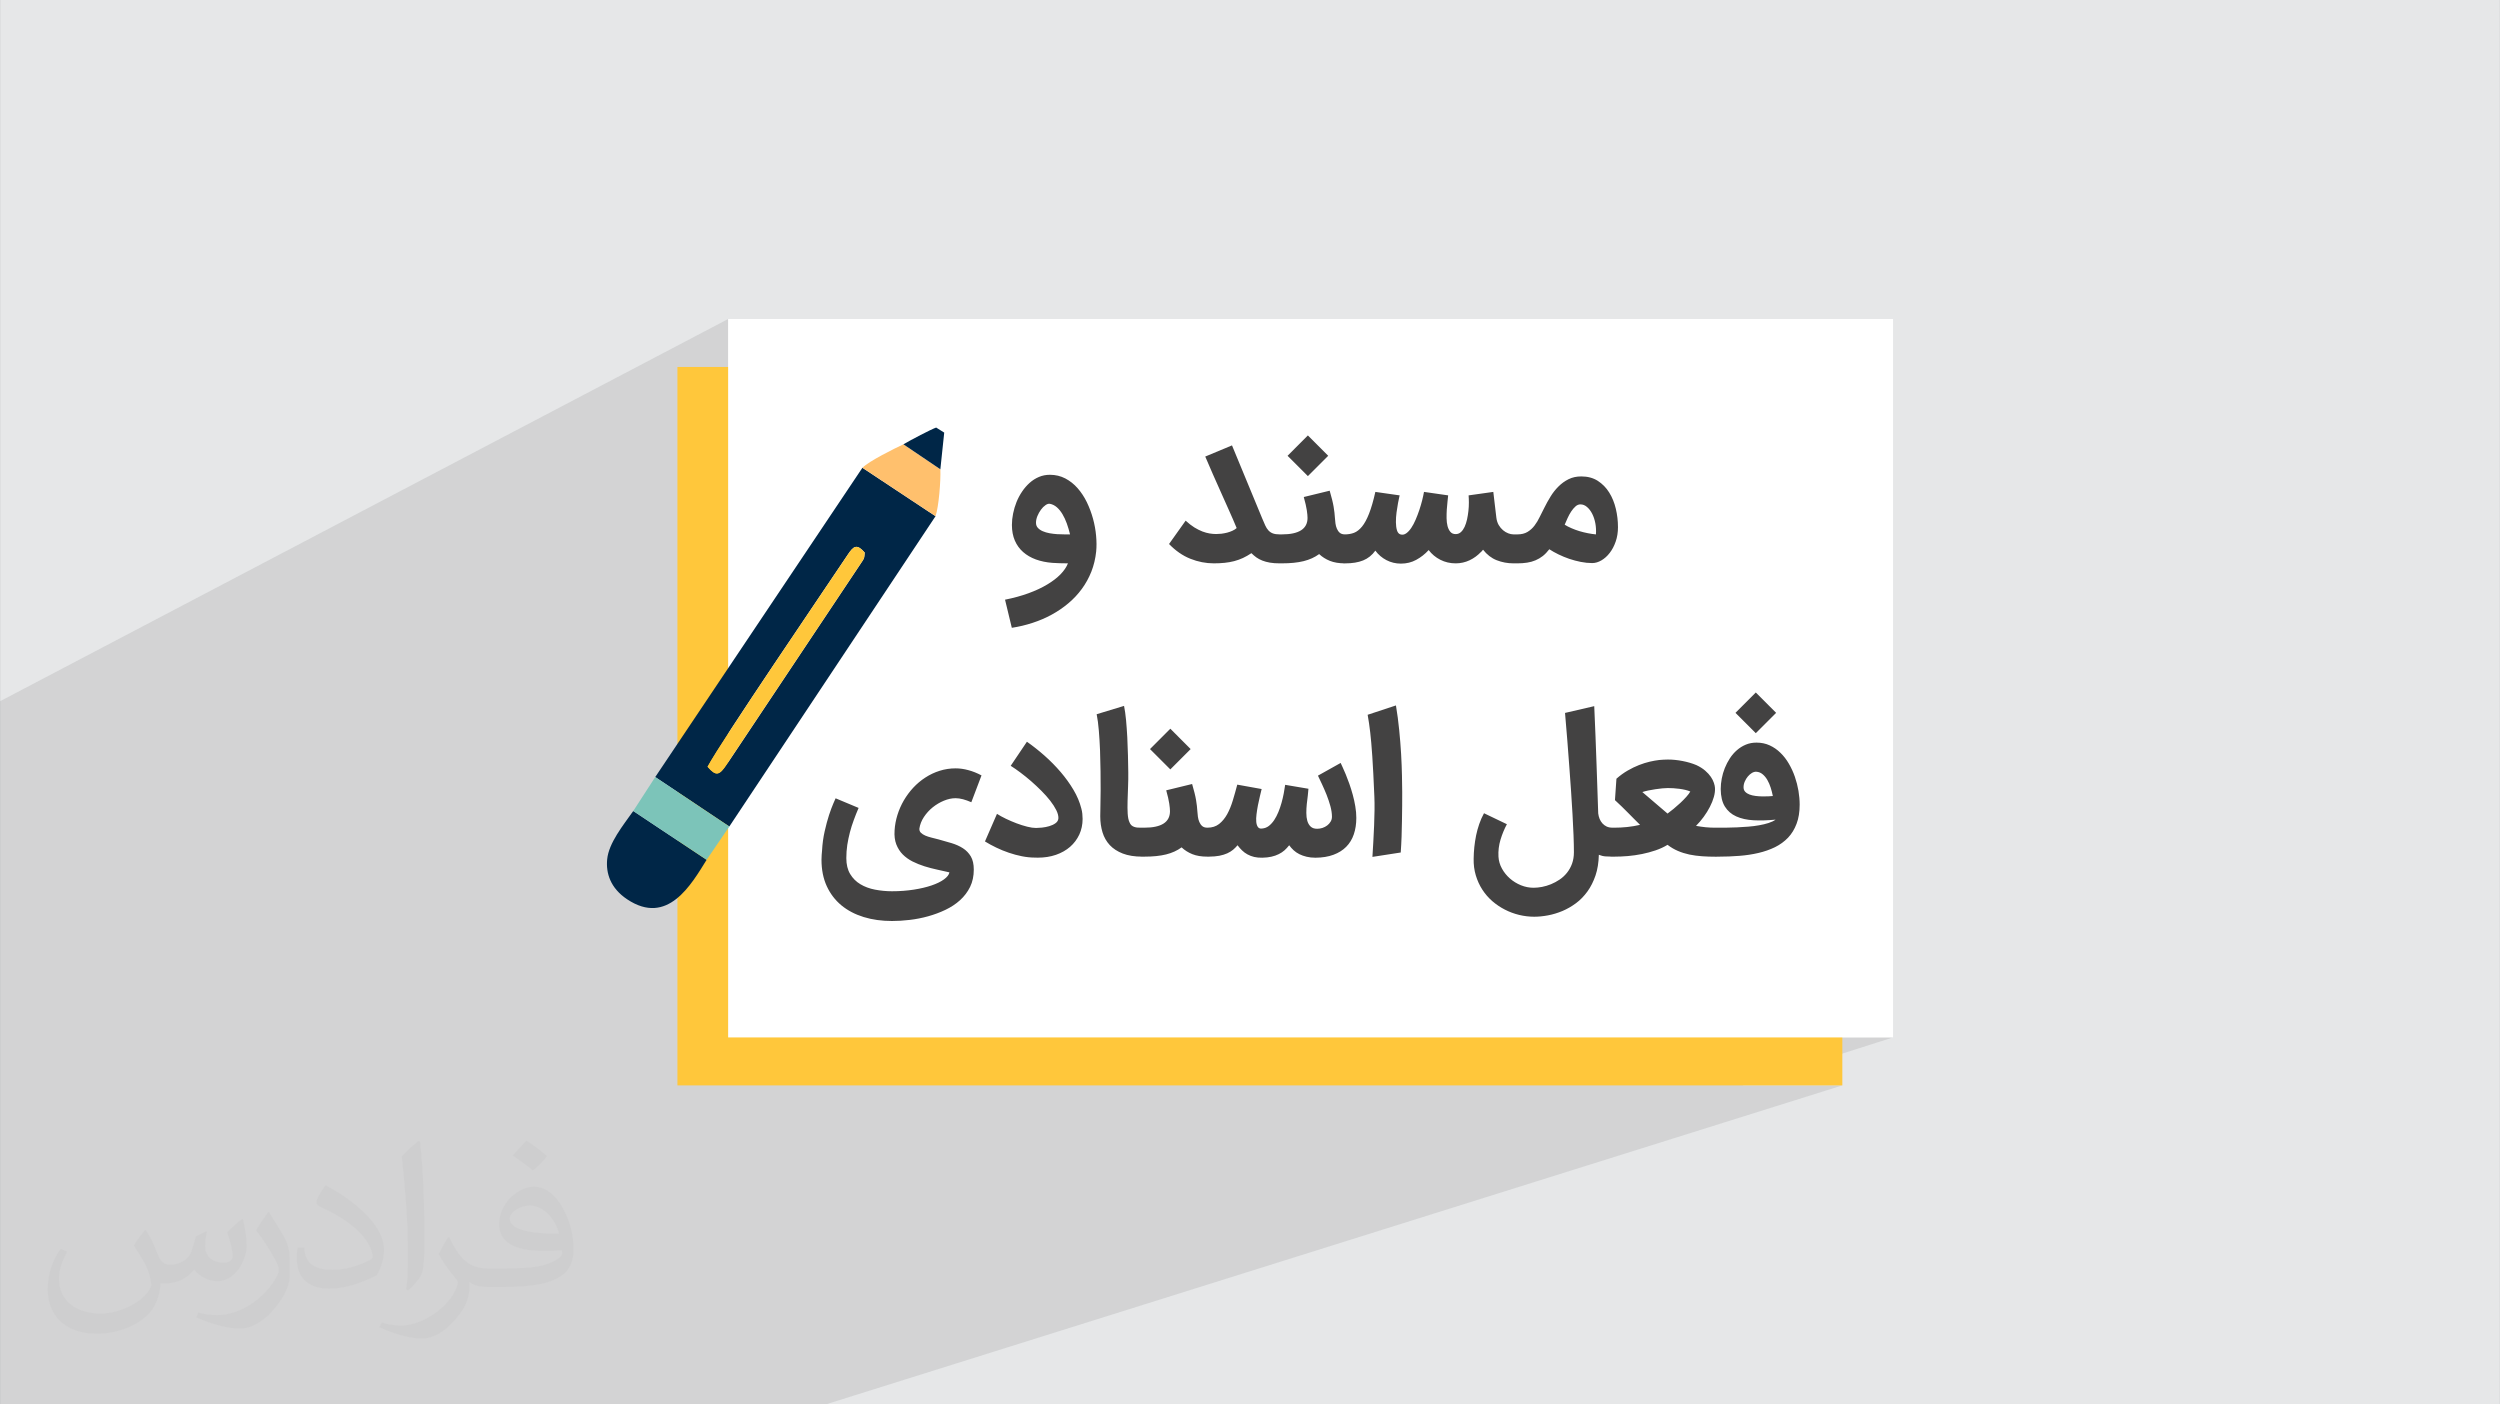
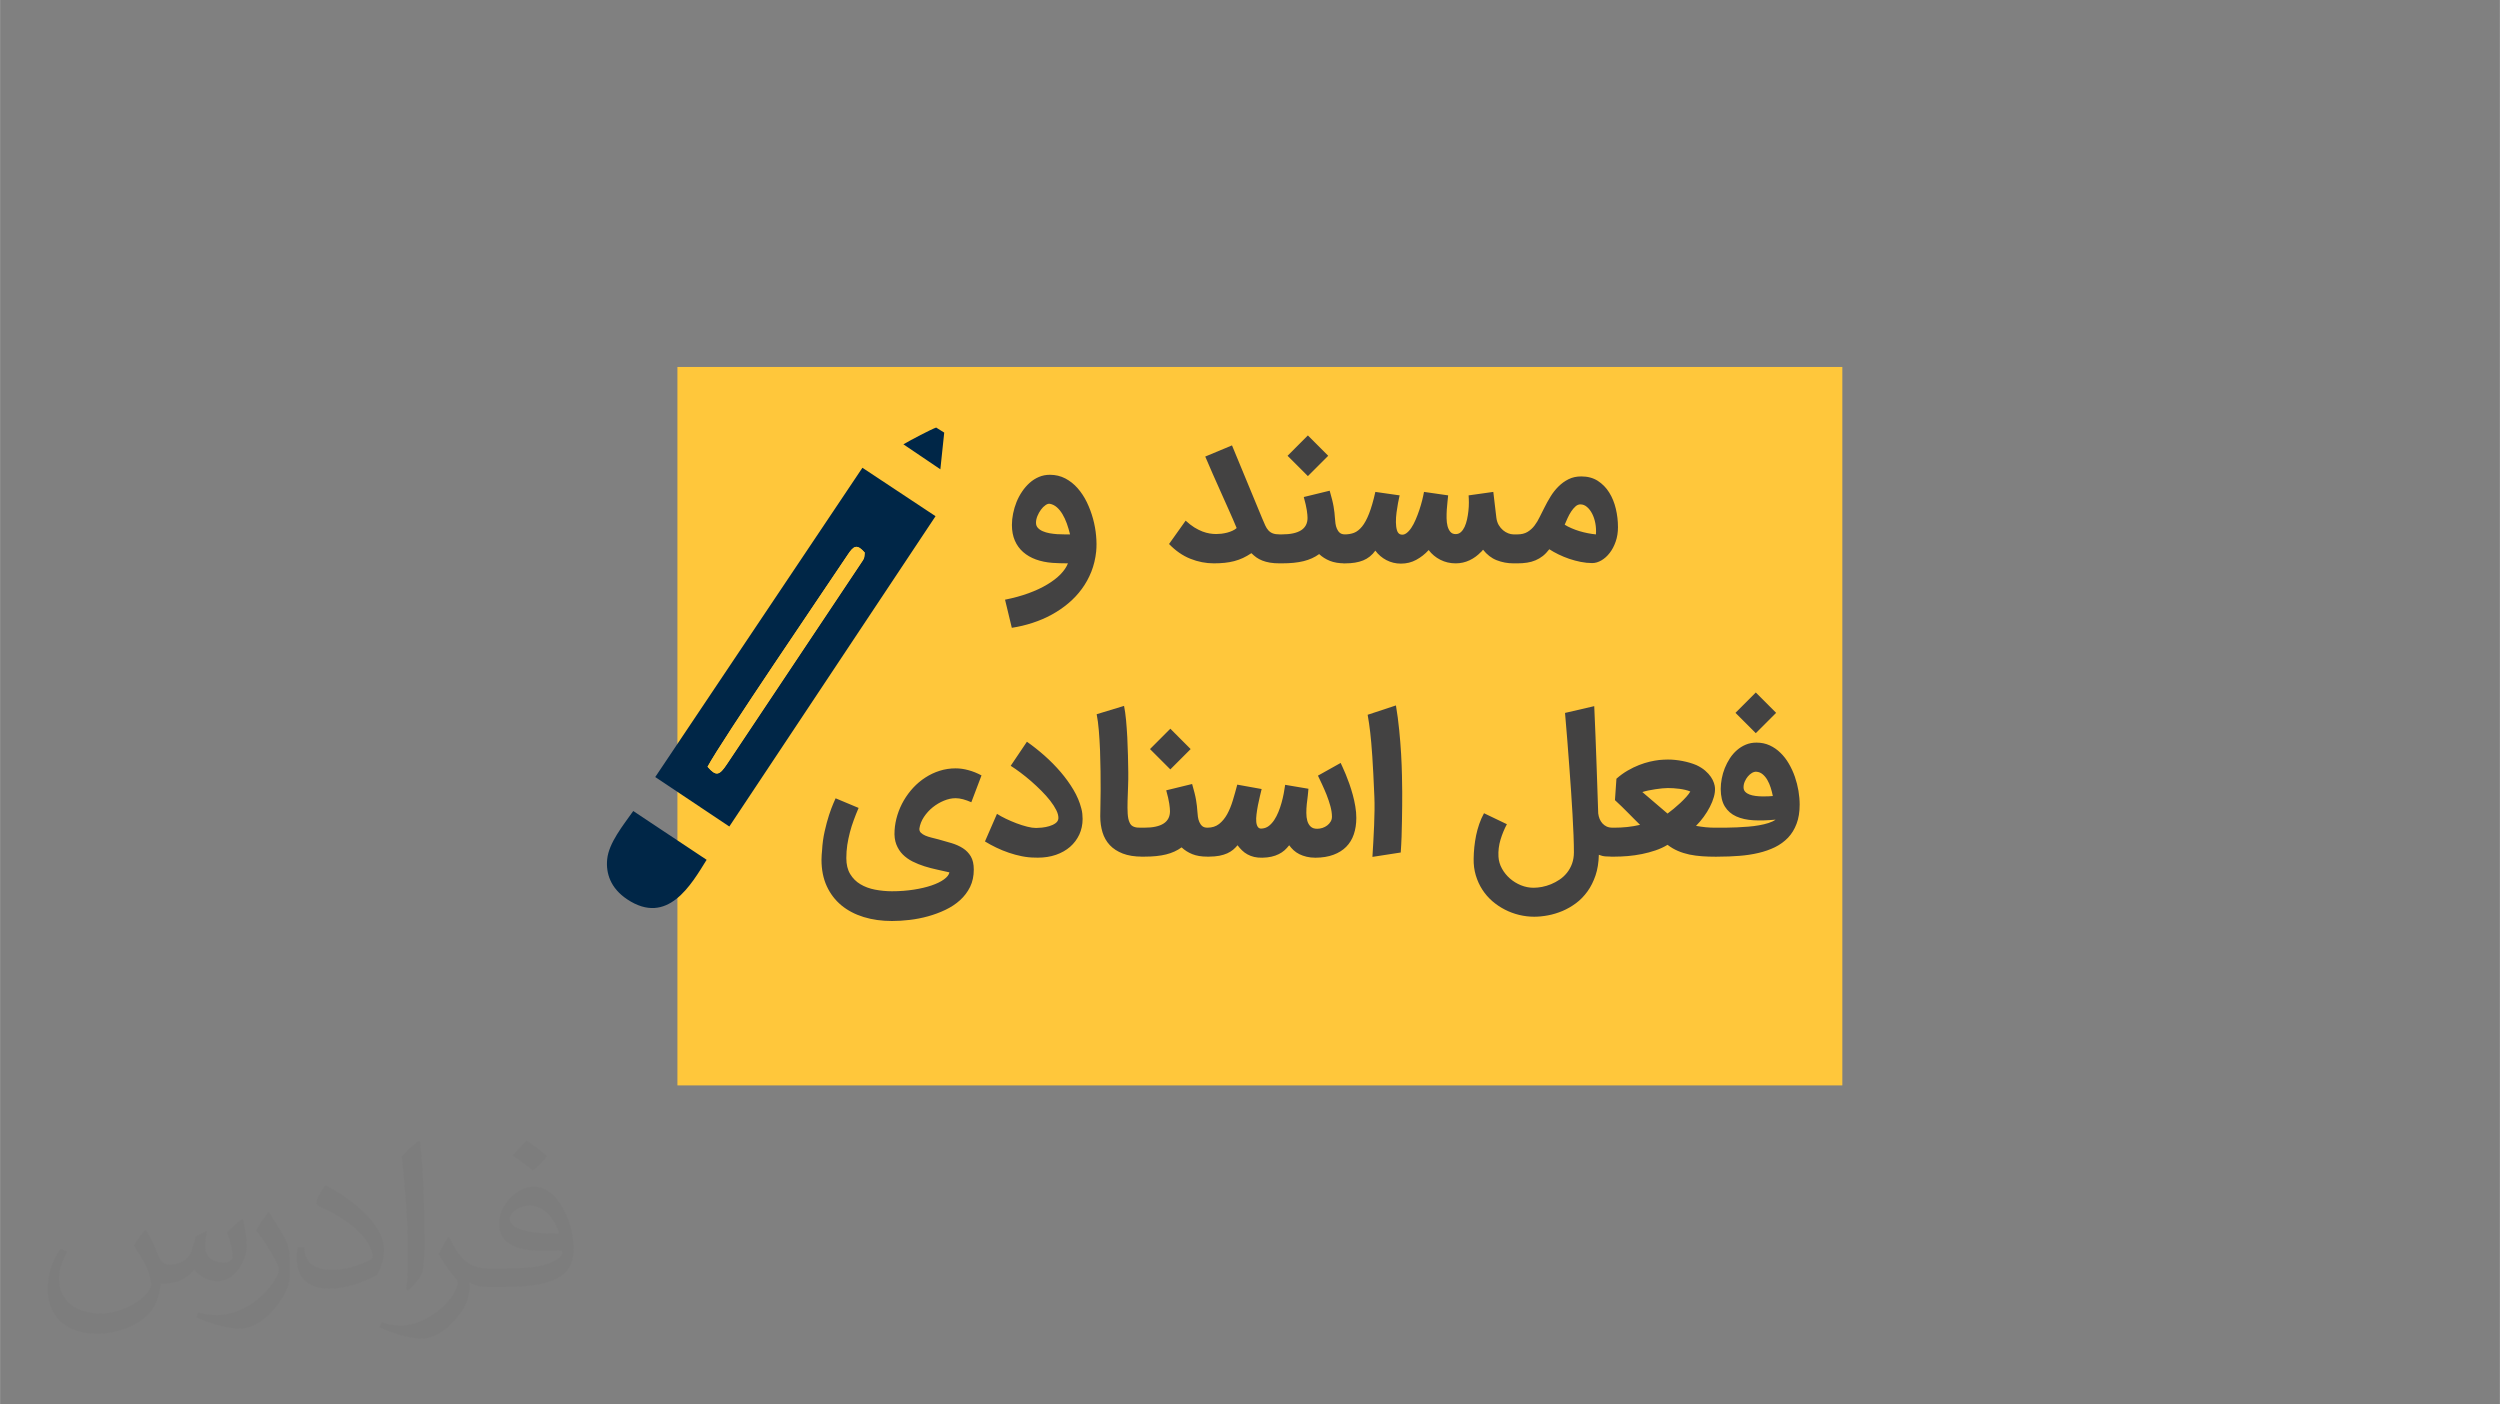
<svg xmlns="http://www.w3.org/2000/svg" xml:space="preserve" width="3.708in" height="2.083in" version="1.0" style="shape-rendering:geometricPrecision; text-rendering:geometricPrecision; image-rendering:optimizeQuality; fill-rule:evenodd; clip-rule:evenodd" viewBox="0 0 3702.73 2080.18">
  <rect x="0" y="0" width="3702.73" height="2080.18" fill="#808080" stroke="none" />
  <defs>
    <style type="text/css">
   
    .fil6 {fill:#002647}
    .fil7 {fill:#7CC4B9}
    .fil0 {fill:#E6E7E8}
    .fil8 {fill:#FFC06D}
    .fil3 {fill:#FFC73B}
    .fil4 {fill:white}
    .fil5 {fill:#434242;fill-rule:nonzero}
    .fil2 {fill:#373435;fill-opacity:0.031}
    .fil1 {fill:#2B2A29;fill-opacity:0.102}
   
  </style>
  </defs>
  <g id="Layer_x0020_1">
-     <path class="fil0" d="M-0 0l3702.73 0 0 2080.18 -3702.73 0 0 -2080.18z" />
-     <path class="fil1" d="M1327.64 726.2l65.1 -31.08 -54.74 -37.01 -0.01 0 0.01 -0.01 2.28 -1.32 2.65 -1.5 2.98 -1.65 3.23 -1.77 3.43 -1.85 3.57 -1.9 3.65 -1.92 3.67 -1.91 3.64 -1.86 3.54 -1.79 3.38 -1.68 3.16 -1.54 -298.79 145.03 0 -309.96 -1078.39 566.14 0 27.54 0 239.72 0 1.36 0 0.04 0 0 0 0 0 4.43 0 0 0 48.26 0 0 0 46.25 0 0 0 5.2 0 0.01 0 3.32 0 0 0 0 0 11.13 0 37.5 0 48.89 0 33.6 0 9.76 0 5.37 0 21.19 0 0.02 0 11.18 0 5.44 0 0 0 0.47 0 7.24 0 0 0 0 0 6.61 0 0.01 0 0.5 0 0.02 0 48.15 0 25.56 0 0.02 0 21.73 0 8.46 0 0.01 0 0.01 0 7.57 0 4.2 0 9.78 0 2.26 0 12.55 0 6.11 0 8.55 0 15.84 0 27.05 0 27.56 0 13.26 0 6.98 0 7.35 0 23.26 0 13.69 0 27.73 0 24.79 0 36.43 0 87.58 606.67 0 48.8 0 113.52 0 90.91 0 94.14 0 144.64 0 124.35 0 1505.69 -472.48 -147.84 0 222.95 -71.07 -967.38 0 780.81 -276.94 -3.1 1.04 -3.16 0.96 -3.23 0.89 -3.3 0.82 -3.38 0.75 -3.42 0.69 -3.46 0.63 -3.51 0.57 -3.56 0.5 -3.6 0.44 -3.65 0.38 -3.7 0.31 -3.75 0.28 -3.77 0.24 -3.78 0.21 -3.81 0.17 -3.82 0.13 -3.84 0.09 -3.86 0.06 -3.89 0.02 -4.89 0 0 -21.53 80.24 -28.8 1.49 -0.55 1.42 -0.58 1.34 -0.61 1.27 -0.64 1.2 -0.67 1.12 -0.7 1.05 -0.73 -4.4 0.39 -4.31 0.31 -4.22 0.23 -4.12 0.16 -4.04 0.07 -3.94 0 -3.86 -0.07 -3.77 -0.16 -3.64 -0.28 -3.51 -0.4 -3.39 -0.52 -3.26 -0.65 -3.14 -0.77 -3.02 -0.9 -2.89 -1.03 -2.77 -1.16 -2.62 -1.29 -2.47 -1.44 -2.32 -1.6 -2.17 -1.75 -0.77 -0.72 64.54 -23.43 -0.31 -1.54 -0.33 -1.54 -0.37 -1.54 -0.39 -1.54 -0.41 -1.55 -0.43 -1.55 -0.46 -1.56 -0.48 -1.56 -0.5 -1.54 -0.54 -1.51 -0.57 -1.47 -0.6 -1.44 -0.63 -1.41 -0.67 -1.37 -0.69 -1.34 -0.73 -1.31 -0.76 -1.26 -0.79 -1.21 -0.83 -1.15 -0.86 -1.09 -0.9 -1.04 -0.94 -0.98 -0.97 -0.92 -1.01 -0.87 -1.03 -0.81 -1.07 -0.7 -1.11 -0.61 -1.15 -0.51 -1.19 -0.41 -1.23 -0.31 -1.27 -0.22 -1.31 -0.13 -0.78 0.01 -0.79 0.07 -0.79 0.13 -0.8 0.2 -0.81 0.26 -48.3 17.77 0.03 -0.35 0.22 -1.93 0.26 -1.95 0.3 -1.97 0.35 -1.98 0.4 -1.99 0.44 -1.97 0.49 -1.97 0.54 -1.95 0.59 -1.95 0.64 -1.93 0.69 -1.93 0.74 -1.91 0.78 -1.9 0.83 -1.88 0.88 -1.85 0.92 -1.82 0.97 -1.8 1.01 -1.78 1.05 -1.75 1.09 -1.73 1.14 -1.69 1.18 -1.64 1.23 -1.58 1.28 -1.53 1.32 -1.47 1.37 -1.42 1.42 -1.37 1.46 -1.32 1.49 -1.25 1.53 -1.19 1.58 -1.13 1.63 -1.06 1.67 -0.99 1.71 -0.93 1.75 -0.86 1.79 -0.79 1.84 -0.71 -194.93 72.65 0.79 -11.5 207.12 -77.44 -30.1 -30.11 30.1 -30.16 -276.56 105.19 -0.24 -3.22 -0.37 -4.99 -0.37 -4.99 -0.38 -4.99 -0.38 -4.99 -0.38 -4.99 -0.39 -4.99 -0.4 -5.04 -0.4 -5.09 -0.42 -5.14 -0.42 -5.19 -0.44 -5.24 -0.45 -5.3 -0.47 -5.35 -0.48 -5.41 -283.02 110.06 -0 -0.09 -0.2 -4.3 -0.2 -4.16 -0.18 -4.01 -0.18 -3.86 -0.18 -3.72 -0.19 -3.6 -0.19 -3.49 -0.18 -3.39 -0.18 -3.29 -0.19 -3.18 -0.18 -3.07 -0.19 -2.97 -0.19 -2.86 -0.18 -2.78 -0.18 -2.69 -0.19 -2.6 -0.19 -2.51 -0.19 -2.42 -0.2 -2.34 -0.19 -2.25 -0.2 -2.17 -0.18 -2.09 -0.18 -2.04 -0.18 -2 -0.19 -1.97 -0.2 -1.92 -0.2 -1.87 -0.21 -1.83 -0.21 -1.78 -0.2 -1.76 -0.2 -1.73 -0.2 -1.7 -0.21 -1.67 -0.22 -1.64 -0.22 -1.62 -0.22 -1.58 -0.23 -1.55 -0.26 -1.55 -0.25 -1.56 -0.26 -1.58 -0.26 -1.59 -0.26 -1.61 -0.26 -1.62 -0.27 -1.64 -0.27 -1.65 -296.48 119.04 -0.35 -1.39 -0.74 -2.8 -0.8 -2.95 -97.69 39.31 -0.01 -0.78 0 -1.69 0.02 -1.78 0.02 -1.88 0.03 -1.98 0.04 -2.08 0.04 -2.17 0.05 -2.27 0.06 -2.37 0.07 -2.46 0.06 -2.57 0.05 -2.66 0.04 -2.76 0.01 -0.93 103.29 -41.91 -30.11 -30.11 7.05 -7.06 658.2 -270.72 -1.71 0.69 -1.72 0.57 -1.73 0.44 -1.72 0.31 -1.72 0.19 -1.72 0.06 -2.06 -0.03 -2.07 -0.08 -2.08 -0.14 -2.1 -0.18 -2.11 -0.24 -2.13 -0.29 -2.14 -0.35 -2.16 -0.4 -2.16 -0.44 -2.15 -0.48 -2.14 -0.51 -2.13 -0.55 -2.12 -0.58 -2.11 -0.62 -2.1 -0.65 -2.09 -0.68 -2.08 -0.74 -2.06 -0.76 -2.04 -0.78 -2.01 -0.81 -1.99 -0.84 -1.97 -0.86 -1.95 -0.9 -1.92 -0.92 -1.89 -0.94 -1.84 -0.94 -1.78 -0.95 -1.51 -0.83 62.45 -25.98 0.12 -2.06 0.06 -2.05 -0 -2.05 -0.07 -2.04 -0.13 -2.03 -0.2 -2.02 -0.27 -2.02 -0.33 -2.01 -0.4 -1.97 -0.45 -1.91 -0.51 -1.86 -0.56 -1.81 -0.61 -1.76 -0.67 -1.71 -0.72 -1.65 -0.77 -1.59 -0.82 -1.52 -0.86 -1.45 -0.9 -1.37 -0.94 -1.3 -0.98 -1.23 -1.02 -1.15 -1.07 -1.07 -1.11 -0.99 -1.12 -0.91 -1.16 -0.79 -1.18 -0.66 -1.21 -0.54 -1.23 -0.42 -1.25 -0.29 -1.27 -0.18 -1.3 -0.06 -0.99 0.05 -0.96 0.14 -0.95 0.24 -0.92 0.33 -60.72 25.62 0.66 -1.05 0.94 -1.62 0.91 -1.65 0.88 -1.7 0.84 -1.73 0.84 -1.73 0.85 -1.73 0.85 -1.72 0.85 -1.71 0.86 -1.7 0.86 -1.69 0.87 -1.68 0.88 -1.67 1.03 -2.06 1.07 -2.07 1.1 -2.07 1.13 -2.06 1.16 -2.07 1.19 -2.07 1.22 -2.07 1.25 -2.07 1.29 -2.04 1.34 -1.99 1.39 -1.95 1.44 -1.89 1.49 -1.84 1.54 -1.79 1.6 -1.74 1.65 -1.69 1.68 -1.62 1.74 -1.54 1.79 -1.47 1.85 -1.39 1.9 -1.32 1.95 -1.24 2.01 -1.16 2.06 -1.08 2.12 -0.97 -153.88 65.68 0.22 -0.69 0.41 -1.43 0.39 -1.48 0.36 -1.52 0.32 -1.54 0.3 -1.55 0.28 -1.56 0.26 -1.57 0.24 -1.58 0.23 -1.58 0.2 -1.59 0.18 -1.6 0.17 -1.58 0.14 -1.57 0.11 -1.56 0.09 -1.56 0.07 -1.54 0.05 -1.53 0.03 -1.52 0.01 -1.51 -0.01 -1.5 -0.02 -1.45 -0.04 -1.4 -0.05 -1.35 -0.06 -1.31 -0.07 -1.26 -0.08 -1.22 -0.09 -1.17 -77.28 33.32 0.35 -0.84 0.7 -1.77 0.69 -1.78 0.67 -1.79 0.65 -1.81 0.64 -1.82 0.63 -1.83 0.6 -1.83 0.57 -1.82 0.56 -1.81 0.53 -1.8 0.51 -1.79 0.5 -1.78 0.48 -1.77 0.46 -1.76 0.42 -1.75 0.4 -1.69 0.38 -1.64 0.35 -1.59 0.33 -1.53 0.3 -1.48 0.28 -1.43 0.25 -1.37 -83.01 36.11 0.36 -0.83 1.22 -3 1.22 -3.22 1.2 -3.45 0.65 -1.99 42.37 -18.48 -0.1 0 0.09 -0.24 0.07 -0.17 0.05 -0.1 0.02 -0.04 -42.31 18.46 0.37 -1.12 1.18 -3.92 1.16 -4.16 1.15 -4.39 1.13 -4.62 1.12 -4.85 -101.08 44.33 0.02 -0.08 0.44 -2.76 0.15 -2.95 -0.02 -1.08 -0.05 -1.18 -0.09 -1.28 -0.12 -1.38 -0.15 -1.48 -0.19 -1.59 -0.22 -1.69 -0.26 -1.8 -0.31 -1.92 -0.38 -2.07 -0.45 -2.21 -0.53 -2.35 -0.59 -2.5 -0.67 -2.65 -0.74 -2.79 -0.8 -2.95 -100.1 44.35 -0.63 -1.51 -1.33 -3.16 -1.36 -3.2 -1.39 -3.22 -1.42 -3.26 -1.45 -3.29 -1.48 -3.32 -1.1 -2.45 116.34 -51.92 -30.11 -30.1 30.11 -30.16 -138.41 62.73 -1.03 -2.32 -1.49 -3.37 -1.49 -3.34 -1.46 -3.3 -1.43 -3.27 -1.4 -3.24 -1.38 -3.2 -1.35 -3.17 -1.32 -3.13 -1.3 -3.1 -206.81 94.64 -0.44 -1.05 -0.79 -1.76 -0.82 -1.7 -0.85 -1.65 -0.87 -1.6 -0.9 -1.54 -0.93 -1.51 -0.96 -1.44 -0.99 -1.37 -1.02 -1.31 -1.05 -1.24 -1.08 -1.18 -1.11 -1.11 -1.14 -1.05 -1.18 -0.97 -1.21 -0.88 -1.25 -0.78 -1.28 -0.69 -1.31 -0.6 -1.34 -0.5 -1.37 -0.41 -1.41 -0.32 -0.72 -0.09 -0.75 0 -0.77 0.1 -0.8 0.2 -0.83 0.29 -0.86 0.39 -51.26 23.68 0.15 -1.63 0.25 -2.12 0.3 -2.14 0.36 -2.15 0.42 -2.17 0.46 -2.16 0.51 -2.15 0.56 -2.14 0.61 -2.13 0.66 -2.11 0.7 -2.1 0.75 -2.09 0.8 -2.08 0.86 -2.05 0.91 -2.02 0.96 -1.99 1.01 -1.97 1.07 -1.94 1.12 -1.91 1.17 -1.88 1.22 -1.85 1.25 -1.8 1.29 -1.75 1.34 -1.69 1.38 -1.64 1.42 -1.58 1.46 -1.53 1.5 -1.48 1.54 -1.43 1.58 -1.35 1.62 -1.27 1.66 -1.2 1.7 -1.13 1.74 -1.05 1.78 -0.98 1.83 -0.91 -156.57 73.21 5.2 -15.85 -30.56 14.34 0 0 -103.32 48.48 -0.69 1.02 -3.57 5.31 -0.01 0.02 -4.93 7.33 -0.01 0.02 -3.74 5.56 108.64 -50.8 7.63 -16.93 -7.63 16.93 32.99 -15.43 5.2 -15.85 0 -0 0.02 -0.01 0.01 0 -18.58 -12.31 25.74 -57.15 -25.74 57.15 -39.36 -26.07 65.1 -31.08 -65.1 31.08 -0 -0zm997.67 422.41l245.15 -92.75 -245.15 92.75zm304.58 65.43l-89.13 32 89.13 -32z" />
    <path class="fil2" d="M215.96 1821.93c7.07,10.71 11.65,21.01 16.13,32.45 3.33,6.66 5.09,18.93 20.7,18.93 4.57,0 11.13,-1.35 16.95,-4.57 6.55,-3.44 11.54,-8.64 14.15,-16.53l6.24 -21.01 15.19 -7.49 1.04 1.04c-2.08,7.91 -2.59,15.5 -2.59,21.43 0,17.57 15.19,24.23 27.25,24.23 7.07,0 13.42,-3.44 13.42,-9.89 0,-8.32 -3.53,-22.47 -8.12,-35.16 7.07,-7.07 14.15,-14.15 22.26,-19.87l1.25 0.63c3.53,14.98 5.51,29.75 5.51,39.63 0,9.67 -4.27,20.39 -7.8,27.36 -7.28,13.73 -20.18,24.65 -35.78,24.65 -11.85,0 -25.06,-5.93 -34.12,-16.95l-0.52 0c-8.53,10.61 -21.74,20.18 -42.86,20.18l-6.55 0c-1.04,13.94 -4.05,23.81 -8.64,32.66 -12.58,24.54 -49.92,41.92 -85.08,41.92 -48.89,0 -73.43,-28.19 -73.43,-65.73 0,-23.19 7.59,-44.72 19.24,-60.01l9.56 3.95c-7.28,13.94 -12.17,27.04 -12.17,39.94 0,35.16 28.61,51.9 61.58,51.9 30.58,0 68.44,-19.45 75.31,-42.02 -2.59,-24.65 -11.85,-36.19 -26,-58.66 4.27,-7.49 9.78,-14.98 16.64,-22.98l1.25 0 0 0 0 0 -0.01 -0.04zm563.83 -132.3c10.3,6.45 20.39,14.04 30.27,22.78 -5.51,7.8 -12.38,14.88 -20.91,21.12 -9.89,-8.01 -19.76,-14.88 -29.86,-22.16 6.86,-7.7 13.63,-15.08 20.49,-21.74l0 0 0 0 0 0 0 0 0 0 0.01 0zm5.3 96.11c-16.64,0 -30.27,10.92 -30.27,19.03 0,17.38 33.28,22.78 73.12,22.56 -4.99,-20.39 -22.47,-41.61 -42.86,-41.61l0 0.01zm-37.35 92.99c21.64,0 40.57,-0.63 55.02,-4.27 16.13,-4.05 29.75,-12.17 29.75,-17.78 0,-1.46 0,-3.22 -0.52,-4.68 -9.05,0.83 -19.45,0.83 -28.5,0.83 -29.33,0 -51.79,-6.66 -60.64,-23.09 -2.19,-4.57 -3.74,-9.67 -3.74,-15.5 0,-15.92 6.86,-31.41 18.93,-42.13 10.08,-8.84 21.22,-14.35 32.55,-14.35 20.49,0 36.81,16.44 48.26,42.34 6.24,14.15 10.5,30.47 10.5,51.07 0,13.73 -3.74,25.27 -12.27,33.8 -15.92,15.4 -45.24,21.22 -90.17,21.22l-20.39 0 0 0 -5.3 0c-11.13,0 -19.14,-1.98 -25.48,-6.86l-1.04 0c0.31,2.59 0.52,5.09 0.52,7.49 0,10.08 -3.33,22.98 -10.08,33.28 -19.97,29.64 -41.61,42.53 -60.33,42.53 -18.93,0 -42.13,-7.28 -63.03,-16.75l3.74 -7.28c6.76,2.81 16.13,4.68 29.02,4.68 33.8,0 78.21,-32.45 83.72,-64.17 -1.25,-2.59 -3.53,-6.03 -6.76,-9.67 -9.89,-11.75 -16.13,-21.53 -21.95,-31.82 4.99,-9.89 9.56,-17.78 13.83,-24.96l1.77 -0.21c14.46,29.44 27.56,46.28 56.78,46.28l4.57 0 0 0 21.22 0 0 0 0 0 0 0 0 0 0 0 0.04 0zm-146.45 31.1c2.5,-13.52 2.7,-28.7 2.7,-42.86l0 -21.01c0,-39.21 -4.99,-96.2 -9.05,-133.34 7.07,-7.59 16.95,-16.53 24.75,-22.56l2.29 0.63c5.3,46.7 6.55,100.79 6.55,150.81 0,13.11 -0.52,25.9 -1.77,35.26 -0.73,11.85 -7.59,20.8 -22.26,34.53l-3.22 -1.46zm-150.71 -61.89c0.73,18.41 9.78,32.87 41.4,32.87 19.66,0 36.3,-5.09 54.71,-13.83 3.33,-1.46 5.09,-3.44 5.09,-5.09 0,-11.54 -8.84,-26.83 -23.71,-40.77 -14.46,-13.11 -33.6,-24.65 -51.48,-32.35 -6.14,-2.59 -8.12,-5.3 -8.12,-7.91 0,-5.3 7.07,-16.44 12.9,-24.44l1.98 -0.21c20.49,10.71 43.38,26.63 60.33,44.3 15.4,16.33 24.96,32.87 24.96,50.86 0,13.31 -4.05,25.79 -10.61,37.44 -22.47,11.33 -46.39,19.97 -70.1,19.97 -28.81,0 -48.47,-13.52 -48.47,-45.24 0,-3.44 0,-8.73 1.25,-15.61l9.89 0 0 0 0 0 0 0 0 0 0 0 -0.01 0zm-52.11 -52.32l17.89 28.92c6.55,10.71 12.69,22.37 12.69,40.77l0 23.5c0,19.03 -12.17,39.42 -31.82,59.6 -15.4,13.63 -29.02,19.45 -41.61,19.45 -18.72,0 -40.15,-5.82 -64.9,-16.44l2.81 -7.28c7.8,2.08 16.84,3.84 27.98,3.84 35.58,-0.21 71.97,-26.21 88.61,-57.93 1.98,-3.64 2.7,-7.07 2.7,-9.47 0,-3.64 -1.98,-7.7 -3.53,-11.33 -9.05,-17.05 -19.14,-32.66 -30.27,-47.12 5.82,-9.16 11.65,-17.99 17.99,-26.73l1.46 0.21 0 0 0 0 0 0 0 0 0 0 -0.01 0z" />
    <g id="_1302098745488">
      <rect class="fil3" x="1003.28" y="543.55" width="1725.45" height="1064.15" />
-       <rect class="fil4" x="1078.39" y="472.48" width="1725.45" height="1064.15" />
      <path class="fil5" d="M1488.51 888.25c12.74,-2.55 24.39,-5.72 34.84,-9.57 10.5,-3.84 19.71,-8.11 27.61,-12.9 7.96,-4.73 14.51,-9.77 19.71,-15.08 5.2,-5.35 8.89,-10.76 11.02,-16.27 -3.9,0 -8.01,-0.1 -12.32,-0.2 -4.37,-0.16 -7.91,-0.31 -10.71,-0.52 -8.94,-0.68 -17.1,-2.39 -24.44,-5.04 -7.33,-2.7 -13.62,-6.34 -18.93,-11.02 -5.25,-4.63 -9.36,-10.3 -12.27,-17.01 -2.86,-6.71 -4.31,-14.4 -4.31,-23.09 0,-5.51 0.57,-11.13 1.77,-16.95 1.14,-5.77 2.86,-11.44 5.04,-16.95 2.24,-5.51 4.99,-10.71 8.32,-15.6 3.27,-4.89 7.02,-9.15 11.18,-12.89 4.16,-3.69 8.73,-6.6 13.78,-8.73 4.99,-2.13 10.4,-3.17 16.17,-3.17 8.32,0 15.91,1.82 22.83,5.41 6.86,3.64 12.95,8.42 18.2,14.45 5.3,6.03 9.88,12.95 13.68,20.75 3.79,7.85 6.81,15.96 9.15,24.44 2.29,8.42 3.85,16.9 4.57,25.27 0.78,8.42 0.83,16.23 0.11,23.35 -1.1,10.55 -3.49,20.49 -7.13,29.79 -3.69,9.25 -8.37,17.78 -14.14,25.63 -5.72,7.8 -12.37,14.92 -19.97,21.27 -7.59,6.4 -15.86,12.01 -24.7,16.84 -8.89,4.84 -18.3,8.89 -28.29,12.12 -9.98,3.27 -20.23,5.72 -30.73,7.33l-10.04 -41.65zm66.45 -142.01c-1.87,-0.37 -4.05,0.26 -6.5,1.98 -2.44,1.66 -4.68,3.9 -6.76,6.76 -2.08,2.86 -3.84,5.98 -5.25,9.41 -1.4,3.48 -2.08,6.76 -2.08,9.93 0,3.07 0.94,5.62 2.86,7.64 1.87,2.03 4.32,3.7 7.28,4.94 3.02,1.3 6.4,2.29 10.14,2.96 3.75,0.68 7.49,1.09 11.18,1.35 3.7,0.21 7.23,0.31 10.56,0.31l8.42 0c-1.35,-5.62 -2.96,-10.98 -4.78,-16.12 -1.87,-5.15 -4.01,-9.78 -6.45,-13.83 -2.45,-4.11 -5.2,-7.49 -8.27,-10.19 -3.12,-2.7 -6.55,-4.42 -10.35,-5.15zm242.84 88.19c-11.85,0 -23.45,-2.28 -34.79,-6.81 -11.33,-4.52 -21.84,-11.8 -31.56,-21.84l24.6 -34.58c4.42,4.06 8.68,7.39 12.84,9.99 4.16,2.54 8.16,4.57 11.96,6.03 3.8,1.4 7.38,2.45 10.76,2.96 3.43,0.52 6.6,0.83 9.57,0.83 2.44,0 5.09,-0.16 7.91,-0.47 2.76,-0.37 5.56,-0.88 8.32,-1.56 2.76,-0.73 5.35,-1.66 7.8,-2.76 2.45,-1.04 4.58,-2.45 6.4,-4.05 -3.43,-8.32 -7.17,-16.95 -11.23,-25.95 -4,-9 -8.06,-18.04 -12.12,-27.14 -4.05,-9.1 -8.11,-18.09 -12.06,-27.09 -4,-8.94 -7.7,-17.52 -11.12,-25.74l39.62 -16.53 44.72 108.11c1.66,3.95 3.12,7.43 4.52,10.45 1.35,2.97 2.91,5.46 4.78,7.44 1.87,1.98 4.06,3.49 6.66,4.42 2.6,0.94 5.88,1.4 9.98,1.4l3.9 0 0 42.9 -3.9 0c-5.51,0 -10.4,-0.36 -14.61,-1.09 -4.21,-0.73 -7.95,-1.77 -11.23,-3.07 -3.33,-1.3 -6.24,-2.92 -8.84,-4.74 -2.54,-1.87 -4.99,-3.95 -7.23,-6.19 -4.16,2.81 -8.32,5.15 -12.48,7.12 -4.16,1.93 -8.53,3.49 -13.05,4.68 -4.52,1.14 -9.26,2.03 -14.14,2.5 -4.94,0.52 -10.24,0.78 -15.96,0.78zm197.08 -42.9l0 42.9 -2.96 0c-8.79,0 -16.18,-1.25 -22.26,-3.69 -6.03,-2.45 -11.34,-5.77 -15.86,-10.04 -6.5,4.78 -14.2,8.27 -22.98,10.45 -8.84,2.19 -19.5,3.27 -31.98,3.27l-4.99 0 0 -42.9 4.99 0c12.48,0 21.89,-2.03 28.23,-6.09 6.34,-4.06 9.52,-10.19 9.52,-18.3 0,-2.76 -0.37,-6.55 -1.1,-11.49 -0.73,-4.94 -2.24,-11.38 -4.47,-19.45l38.37 -9.36c1.45,4.94 2.65,9.36 3.59,13.21 0.94,3.85 1.72,7.33 2.24,10.5 0.52,3.17 0.94,6.09 1.25,8.79 0.26,2.65 0.47,5.25 0.68,7.8 0.16,2.5 0.41,5.2 0.78,8.06 0.37,2.86 1.09,5.46 2.13,7.91 1.04,2.44 2.45,4.47 4.32,6.09 1.87,1.56 4.37,2.34 7.54,2.34l2.96 0zm-57.77 -86.32l-30.11 -30.1 30.11 -30.16 30.1 30.16 -30.1 30.1zm54.91 86.32c4.84,0 9.31,-0.78 13.46,-2.34 4.16,-1.62 8.06,-4.68 11.81,-9.21 3.69,-4.52 7.17,-10.87 10.4,-19.09 3.27,-8.26 6.4,-19.03 9.36,-32.29l35.98 5.15c-0.11,0.47 -0.26,1.04 -0.42,1.77 -0.52,2.24 -1.2,5.46 -1.98,9.57 -0.78,4.11 -1.51,8.73 -2.19,13.83 -0.67,5.09 -0.99,9.98 -0.94,14.66 0.05,4.63 0.57,8.68 1.62,12.06 1.04,3.38 2.91,5.41 5.51,6.03 2.81,0.73 5.52,0.16 8.16,-1.72 2.6,-1.82 5.1,-4.52 7.44,-8.01 2.34,-3.48 4.52,-7.54 6.5,-12.22 2.02,-4.63 3.79,-9.41 5.46,-14.3 1.62,-4.89 3.02,-9.67 4.21,-14.35 1.15,-4.73 2.08,-8.89 2.7,-12.48l35.78 5.15c-0.16,2.24 -0.47,5.25 -0.94,8.99 -0.47,3.8 -0.83,7.75 -1.09,12.01 -0.26,4.27 -0.37,8.53 -0.31,12.85 0.06,4.27 0.53,8.16 1.41,11.65 0.94,3.48 2.34,6.34 4.21,8.53 1.92,2.24 4.52,3.33 7.85,3.33 3.02,0 5.56,-0.99 7.75,-2.96 2.19,-1.98 4,-4.58 5.51,-7.8 1.46,-3.23 2.65,-6.87 3.59,-10.98 0.88,-4.1 1.56,-8.32 2.03,-12.58 0.47,-4.21 0.67,-8.37 0.67,-12.37 0,-4.06 -0.15,-7.59 -0.41,-10.66l36.61 -5.15 4.52 38.22c0.52,4.16 1.72,7.8 3.49,10.87 1.82,3.07 3.95,5.61 6.39,7.65 2.44,2.08 5.04,3.59 7.75,4.62 2.7,1.05 5.25,1.56 7.7,1.56l4.37 0 0 42.9 -4.37 0c-8.73,0 -17.01,-1.56 -24.8,-4.62 -7.8,-3.07 -14.51,-8.27 -20.23,-15.6 -0.52,0.73 -1.09,1.35 -1.61,1.87 -0.52,0.57 -1.04,1.09 -1.51,1.67l0 -0.16c-4.89,5.15 -10.5,9.26 -16.85,12.28 -6.4,3.01 -13.26,4.57 -20.59,4.57 -8.22,0 -15.81,-1.77 -22.72,-5.3 -6.92,-3.53 -12.69,-8.32 -17.27,-14.4 -5.46,5.98 -11.6,10.81 -18.46,14.51 -6.86,3.75 -14.4,5.57 -22.67,5.57 -7.64,0 -14.82,-1.71 -21.42,-5.15 -6.6,-3.43 -12.06,-8.11 -16.43,-14.09 -4.84,6.76 -10.92,11.6 -18.1,14.51 -7.17,2.91 -16.07,4.37 -26.62,4.37l-2.86 0 0 -42.9 2.55 0zm81.12 -57.77l-0.1 0c0.26,-0.72 0.31,-0.72 0.1,0zm285.06 100.26c-5.46,0 -11.08,-0.57 -16.85,-1.72 -5.77,-1.14 -11.44,-2.65 -17.01,-4.52 -5.56,-1.92 -10.92,-4.11 -16.02,-6.6 -5.09,-2.49 -9.67,-5.04 -13.62,-7.64 -3.02,3.95 -6.19,7.28 -9.57,9.98 -3.38,2.65 -7.02,4.78 -10.87,6.4 -3.85,1.66 -8.01,2.81 -12.48,3.48 -4.47,0.68 -9.31,1.04 -14.46,1.04l-6.76 0 0 -42.9 6.76 0c5.98,0 11.02,-1.2 15.08,-3.64 4.06,-2.45 7.54,-5.62 10.45,-9.47 2.86,-3.79 5.46,-8.06 7.65,-12.74 2.23,-4.63 4.52,-9.2 6.86,-13.63 2.7,-5.51 5.77,-11.02 9.16,-16.53 3.38,-5.51 7.28,-10.5 11.75,-14.92 4.42,-4.42 9.41,-8.06 14.98,-10.82 5.56,-2.76 11.8,-4.11 18.77,-4.11 9.51,0 17.68,2.19 24.49,6.55 6.81,4.42 12.48,10.14 16.9,17.27 4.42,7.07 7.7,15.13 9.83,24.13 2.13,8.99 3.17,18.04 3.17,27.2 0,7.69 -1.09,14.77 -3.38,21.32 -2.24,6.5 -5.2,12.12 -8.84,16.79 -3.59,4.73 -7.69,8.37 -12.27,11.08 -4.52,2.65 -9.16,4.01 -13.73,4.01zm-17.37 -86.94c-2.65,0 -5.09,0.99 -7.33,3.02 -2.29,2.02 -4.42,4.58 -6.4,7.54 -1.97,2.96 -3.74,6.24 -5.35,9.78 -1.56,3.54 -3.02,6.76 -4.26,9.78 2.96,1.87 6.39,3.64 10.19,5.25 3.8,1.67 7.7,3.07 11.8,4.32 4.05,1.2 8.16,2.23 12.32,3.02 4.16,0.83 8.16,1.4 11.96,1.77 0.41,-5.52 0.16,-10.92 -0.83,-16.28 -0.99,-5.3 -2.55,-10.09 -4.68,-14.25 -2.13,-4.16 -4.68,-7.54 -7.7,-10.08 -2.96,-2.6 -6.24,-3.85 -9.72,-3.85zm-1015.91 482.94c0.47,-7.65 1.87,-15.29 4.21,-22.83 2.34,-7.54 5.52,-14.77 9.47,-21.58 4.01,-6.81 8.68,-13.16 14.04,-18.93 5.41,-5.77 11.39,-10.81 17.94,-15.02 6.55,-4.27 13.57,-7.59 21.17,-9.98 7.54,-2.39 15.44,-3.59 23.66,-3.59 6.03,0 12.33,0.88 18.77,2.65 6.5,1.71 12.95,4.32 19.5,7.8l-15.08 39.73c-4.37,-1.92 -8.48,-3.38 -12.33,-4.42 -3.9,-1.04 -7.59,-1.56 -11.02,-1.56 -5.62,0 -11.34,1.25 -17.27,3.7 -5.93,2.44 -11.44,5.72 -16.59,9.83 -5.1,4.11 -9.41,8.89 -13,14.3 -3.59,5.41 -5.83,11.13 -6.71,17.1 -0.2,2.5 0.52,4.58 2.19,6.24 1.61,1.61 3.8,3.02 6.5,4.21 2.7,1.14 5.77,2.18 9.21,3.01 3.43,0.88 6.91,1.77 10.45,2.65 6.71,1.82 13.21,3.7 19.45,5.57 6.29,1.92 11.85,4.42 16.69,7.54 4.84,3.12 8.74,7.17 11.7,12.12 2.91,4.99 4.37,11.49 4.37,19.55 0,9.56 -1.82,18.09 -5.46,25.58 -3.69,7.44 -8.63,13.99 -14.88,19.66 -6.24,5.67 -13.47,10.4 -21.63,14.3 -8.16,3.9 -16.75,7.07 -25.69,9.57 -8.99,2.5 -18.04,4.26 -27.3,5.36 -9.2,1.09 -17.94,1.61 -26.15,1.61 -15.19,0 -29.18,-1.92 -42.02,-5.87 -12.79,-3.95 -23.76,-9.73 -33.02,-17.37 -9.2,-7.65 -16.43,-17.11 -21.63,-28.39 -5.2,-11.34 -7.8,-24.34 -7.8,-39.11 0,-2.34 0.11,-4.68 0.26,-7.02 0.2,-2.39 0.37,-4.58 0.57,-6.66 0.52,-9.88 1.82,-19.34 3.85,-28.34 2.03,-9.05 4.21,-17.11 6.5,-24.18 2.34,-7.02 4.47,-12.79 6.4,-17.21 1.92,-4.42 3.07,-6.97 3.33,-7.59l34.06 14.25c-2.55,5.93 -4.95,11.91 -7.12,17.89 -2.24,5.98 -4.16,12.06 -5.77,18.25 -1.61,6.19 -2.91,12.43 -3.9,18.77 -0.94,6.34 -1.4,12.79 -1.4,19.39 0,9.52 1.92,17.42 5.72,23.66 3.79,6.29 8.84,11.34 15.13,15.08 6.24,3.75 13.47,6.45 21.63,8.01 8.11,1.56 16.53,2.39 25.22,2.39 11.49,0 22.2,-0.83 32.18,-2.39 10.04,-1.56 18.83,-3.64 26.42,-6.24 7.59,-2.6 13.73,-5.56 18.35,-8.95 4.68,-3.38 7.39,-6.86 8.06,-10.4 -5.67,-1.35 -11.7,-2.7 -18.09,-4.05 -6.35,-1.35 -12.64,-3.02 -18.83,-4.94 -6.18,-1.98 -12.11,-4.32 -17.67,-7.12 -5.52,-2.81 -10.41,-6.29 -14.51,-10.4 -4.11,-4.11 -7.28,-9.1 -9.57,-14.92 -2.24,-5.83 -3.12,-12.74 -2.55,-20.7zm151.68 -24.55c3.8,2.45 8.22,4.89 13.36,7.34 5.1,2.44 10.35,4.68 15.7,6.71 5.41,2.02 10.61,3.69 15.65,4.94 5.1,1.3 9.47,1.92 13.16,1.92 2.08,0 4.99,-0.16 8.63,-0.52 3.7,-0.37 7.28,-1.09 10.87,-2.13 3.59,-1.04 6.71,-2.49 9.36,-4.42 2.65,-1.87 4.11,-4.37 4.26,-7.43 0.1,-3.54 -0.99,-7.54 -3.17,-11.96 -2.23,-4.42 -5.2,-9.05 -8.94,-13.88 -3.79,-4.84 -8.11,-9.72 -13.05,-14.66 -4.94,-4.94 -9.98,-9.67 -15.23,-14.25 -5.25,-4.58 -10.51,-8.79 -15.76,-12.74 -5.25,-3.95 -10.09,-7.28 -14.51,-10.08l24.02 -35.67c8.73,6.14 17.47,13 26.1,20.65 8.64,7.64 16.59,15.75 23.87,24.23 7.28,8.53 13.62,17.32 18.98,26.37 5.41,9.1 9.26,18.25 11.6,27.51 0.73,2.6 1.25,5.25 1.51,7.9 0.26,2.7 0.42,5.26 0.42,7.7 0,8.37 -1.67,16.12 -4.89,23.14 -3.28,6.97 -7.8,13.05 -13.63,18.15 -5.87,5.09 -12.84,9.05 -20.96,11.86 -8.16,2.81 -17.1,4.21 -26.88,4.21 -0.73,0 -1.45,0 -2.19,-0.06 -0.73,-0.05 -1.45,-0.05 -2.13,-0.05 -6.24,0 -12.63,-0.68 -19.24,-1.98 -6.56,-1.3 -13,-3.07 -19.4,-5.25 -6.34,-2.13 -12.53,-4.68 -18.56,-7.59 -6.03,-2.86 -11.59,-5.93 -16.74,-9.1l17.78 -40.82zm215.12 63.39c-11.29,0 -20.91,-1.56 -28.76,-4.58 -7.85,-3.02 -14.3,-7.23 -19.29,-12.53 -4.94,-5.36 -8.53,-11.65 -10.76,-18.93 -2.19,-7.28 -3.33,-15.18 -3.33,-23.66 0,-4.37 0.1,-9.78 0.26,-16.23 0.21,-6.45 0.31,-13.94 0.31,-22.46 0,-8.48 -0.05,-17.84 -0.15,-27.98 -0.11,-10.19 -0.37,-20.38 -0.73,-30.62 -0.42,-10.19 -0.99,-20.02 -1.77,-29.43 -0.78,-9.41 -1.82,-17.58 -3.23,-24.55l40.56 -12.32c1.2,5.93 2.19,13 2.97,21.06 0.73,8.11 1.35,16.59 1.82,25.43 0.42,8.89 0.78,17.79 0.99,26.73 0.26,8.94 0.41,17.27 0.47,24.96 0.1,6.81 0,13.94 -0.31,21.37 -0.31,7.49 -0.57,14.61 -0.73,21.42 -0.21,6.86 -0.15,13 0.16,18.52 0.36,5.56 1.2,9.72 2.55,12.63 0.78,2.08 1.82,3.64 3.02,4.73 1.25,1.1 2.65,1.93 4.31,2.45 1.61,0.57 3.38,0.88 5.35,0.99 1.93,0.05 4.06,0.1 6.45,0.1l3.64 0 0 42.9 -3.79 0zm99.42 -42.9l0 42.9 -2.96 0c-8.79,0 -16.17,-1.25 -22.26,-3.69 -6.03,-2.45 -11.33,-5.77 -15.86,-10.04 -6.5,4.78 -14.19,8.27 -22.98,10.45 -8.84,2.19 -19.5,3.28 -31.98,3.28l-4.99 0 0 -42.9 4.99 0c12.48,0 21.89,-2.03 28.23,-6.08 6.35,-4.06 9.52,-10.19 9.52,-18.3 0,-2.76 -0.37,-6.55 -1.1,-11.49 -0.72,-4.94 -2.24,-11.39 -4.47,-19.45l38.37 -9.36c1.46,4.94 2.65,9.36 3.59,13.21 0.94,3.85 1.72,7.33 2.24,10.5 0.52,3.17 0.94,6.08 1.25,8.79 0.26,2.65 0.47,5.25 0.68,7.8 0.16,2.49 0.42,5.2 0.78,8.06 0.37,2.86 1.09,5.46 2.13,7.9 1.04,2.45 2.45,4.47 4.32,6.09 1.87,1.56 4.37,2.34 7.54,2.34l2.96 0zm-57.77 -86.32l-30.11 -30.11 30.11 -30.16 30.1 30.16 -30.1 30.11zm55.06 86.32c6.76,0 12.48,-1.82 17.16,-5.46 4.68,-3.69 8.63,-8.48 11.96,-14.45 3.27,-5.98 6.08,-12.79 8.37,-20.44 2.34,-7.64 4.52,-15.45 6.6,-23.4l36.09 6.5c-0.72,3.17 -1.61,6.86 -2.65,11.08 -1.04,4.21 -1.97,8.58 -2.86,13.1 -0.83,4.52 -1.56,8.89 -2.08,13.21 -0.57,4.32 -0.67,8.06 -0.37,11.34 0.31,3.22 1.15,5.82 2.5,7.64 1.4,1.88 3.48,2.55 6.24,2.13 3.64,-0.31 6.91,-1.56 9.88,-3.79 2.91,-2.29 5.57,-5.2 7.91,-8.68 2.34,-3.54 4.42,-7.54 6.24,-11.96 1.82,-4.42 3.38,-8.99 4.68,-13.67 1.3,-4.73 2.4,-9.36 3.28,-13.99 0.83,-4.63 1.56,-8.84 2.08,-12.63l34.48 5.82c-0.11,2.76 -0.42,6.09 -0.94,10.09 -0.58,3.95 -1.05,8.11 -1.51,12.53 -0.47,4.37 -0.67,8.79 -0.67,13.15 0,4.37 0.47,8.32 1.45,11.8 1.04,3.49 2.65,6.29 4.99,8.48 2.29,2.19 5.51,3.22 9.67,3.22 2.55,0 5.15,-0.42 7.75,-1.25 2.6,-0.88 4.99,-2.08 7.07,-3.69 2.08,-1.56 3.74,-3.44 5.04,-5.62 1.35,-2.19 1.98,-4.63 1.98,-7.33 0,-4.68 -0.78,-9.88 -2.29,-15.55 -1.56,-5.62 -3.43,-11.23 -5.62,-16.8 -2.24,-5.56 -4.52,-10.81 -6.86,-15.81 -2.34,-4.99 -4.37,-9.16 -5.98,-12.63l33.65 -18.83 2.86 6.24c1.35,2.86 2.86,6.4 4.63,10.56 1.71,4.16 3.48,8.84 5.35,14.04 1.82,5.2 3.54,10.61 5.05,16.22 1.56,5.62 2.81,11.34 3.79,17.21 1.04,5.88 1.51,11.6 1.51,17.11 0,9.05 -1.25,17.16 -3.75,24.44 -2.44,7.23 -6.24,13.37 -11.23,18.41 -5.04,5.09 -11.33,9 -18.87,11.8 -7.54,2.81 -16.38,4.27 -26.52,4.37 -4.89,0 -9.31,-0.47 -13.26,-1.45 -4.01,-0.94 -7.59,-2.24 -10.82,-3.85 -3.22,-1.61 -6.03,-3.59 -8.48,-5.83 -2.45,-2.29 -4.63,-4.73 -6.5,-7.33 -2.19,2.81 -4.52,5.31 -6.97,7.54 -2.5,2.18 -5.36,4.1 -8.58,5.66 -3.17,1.61 -6.81,2.86 -10.76,3.75 -4,0.94 -8.53,1.4 -13.57,1.51 -4.42,0.1 -8.42,-0.31 -12.01,-1.14 -3.59,-0.88 -6.86,-2.13 -9.83,-3.75 -2.96,-1.61 -5.66,-3.59 -8.06,-5.92 -2.39,-2.29 -4.62,-4.84 -6.71,-7.65 -1.92,2.34 -4.11,4.52 -6.55,6.61 -2.45,2.02 -5.3,3.79 -8.68,5.35 -3.33,1.51 -7.23,2.7 -11.65,3.59 -4.42,0.83 -9.57,1.3 -15.45,1.3l-4.89 0 0 -42.9 2.7 0zm244.29 43.26c0.47,-7.38 0.88,-15.08 1.35,-23.03 0.47,-7.96 0.83,-15.81 1.15,-23.61 0.31,-7.8 0.52,-15.34 0.62,-22.67 0.1,-7.33 0,-14.04 -0.26,-20.17 -0.58,-12.85 -1.1,-24.13 -1.56,-33.85 -0.52,-9.73 -0.99,-18.36 -1.51,-25.85 -0.47,-7.54 -0.99,-14.09 -1.51,-19.76 -0.47,-5.62 -0.99,-10.82 -1.56,-15.5 -0.52,-4.73 -1.09,-9.16 -1.71,-13.26 -0.68,-4.11 -1.35,-8.37 -2.08,-12.8l41.91 -13.83c2.03,12.12 3.64,24.29 4.84,36.61 1.25,12.27 2.13,24.07 2.81,35.31 0.63,11.29 1.05,21.73 1.25,31.41 0.26,9.72 0.37,17.99 0.37,24.86 0,6.24 -0.05,12.94 -0.05,20.17 -0.05,7.28 -0.16,14.77 -0.31,22.57 -0.1,7.75 -0.31,15.6 -0.57,23.55 -0.31,7.96 -0.68,15.76 -1.25,23.35l-41.91 6.5zm199.16 -48.41c-3.8,7.07 -6.97,14.71 -9.46,22.93 -2.45,8.22 -3.49,16.59 -3.02,25.12 0.37,6.24 2.08,12.12 5.15,17.68 3.07,5.57 7.02,10.46 11.81,14.67 4.78,4.21 10.24,7.54 16.32,10.04 6.14,2.49 12.38,3.69 18.77,3.69 3.9,0 8.06,-0.42 12.48,-1.25 4.47,-0.88 8.89,-2.18 13.31,-4 4.42,-1.82 8.68,-4.11 12.74,-6.86 4.11,-2.76 7.69,-6.09 10.87,-10.04 3.17,-3.95 5.67,-8.42 7.54,-13.52 1.82,-5.04 2.76,-10.76 2.76,-17.06 0,-7.17 -0.2,-15.6 -0.57,-25.32 -0.42,-9.73 -0.94,-20.07 -1.51,-31.04 -0.58,-11.02 -1.3,-22.31 -2.13,-34.01 -0.78,-11.65 -1.61,-23.04 -2.45,-34.16 -0.99,-13.31 -1.97,-26.62 -3.02,-39.93 -1.04,-13.37 -2.18,-27.25 -3.48,-41.76l43.27 -10.03c0.67,15.49 1.25,30.32 1.87,44.51 0.57,14.19 1.09,28.29 1.56,42.33 0.41,11.86 0.88,23.92 1.25,36.24 0.41,12.27 0.83,24.23 1.2,35.77 0.37,2.91 1.04,5.62 2.08,8.16 1.04,2.5 2.44,4.73 4.21,6.71 1.77,1.93 3.85,3.49 6.29,4.63 2.45,1.09 5.3,1.66 8.58,1.66l2.7 0 0 42.9 -2.7 0c-3.48,0 -6.86,-0.16 -10.19,-0.36 -3.33,-0.21 -6.71,-1.05 -10.04,-2.39 -0.26,11.49 -1.92,21.73 -4.94,30.68 -3.07,8.94 -7.02,16.85 -11.96,23.66 -4.94,6.81 -10.55,12.64 -16.95,17.37 -6.4,4.73 -13.05,8.58 -20.07,11.55 -7.02,2.91 -14.09,5.09 -21.32,6.45 -7.17,1.35 -14.04,2.03 -20.54,2.03 -7.48,0 -14.97,-0.94 -22.36,-2.7 -7.43,-1.82 -14.51,-4.47 -21.16,-7.91 -6.71,-3.43 -12.89,-7.64 -18.62,-12.58 -5.67,-4.99 -10.61,-10.66 -14.71,-17.05 -4.11,-6.34 -7.33,-13.42 -9.62,-21.06 -2.29,-7.7 -3.38,-15.91 -3.17,-24.7 0.05,-5.72 0.42,-11.44 0.99,-17.21 0.62,-5.82 1.51,-11.55 2.65,-17.27 1.2,-5.67 2.7,-11.28 4.63,-16.8 1.87,-5.51 4.26,-10.87 7.07,-16.02l33.91 16.28zm314.34 5.15l0 42.9 -4.63 0.11c-7.18,0 -13.99,-0.21 -20.54,-0.68 -6.6,-0.47 -12.85,-1.3 -18.88,-2.54 -6.03,-1.3 -11.7,-3.07 -17.1,-5.41 -5.36,-2.29 -10.45,-5.3 -15.24,-8.99 -5.35,3.28 -11.23,5.98 -17.73,8.22 -6.45,2.18 -13.16,4 -20.07,5.41 -6.91,1.4 -13.88,2.39 -20.95,3.02 -7.02,0.57 -13.83,0.88 -20.34,0.88l-5.15 0 0 -42.9 5.15 0c6.34,0 12.74,-0.31 19.24,-0.99 6.55,-0.68 12.9,-1.77 19.14,-3.22 -3.07,-2.97 -6.03,-5.93 -8.94,-8.89 -2.91,-2.91 -5.82,-5.88 -8.74,-8.84 -2.96,-3.02 -5.98,-6.03 -9.15,-9.1 -3.17,-3.07 -6.6,-6.34 -10.35,-9.78l2.18 -31.72c5.36,-4.73 10.87,-8.74 16.54,-12.01 5.72,-3.33 11.33,-6.03 16.9,-8.22 5.56,-2.18 10.92,-3.84 16.01,-5.04 5.1,-1.14 9.73,-1.98 13.78,-2.45 1.98,-0.16 4.11,-0.31 6.34,-0.47 2.29,-0.11 4.52,-0.21 6.66,-0.21 7.07,0 14.3,0.73 21.79,2.19 7.44,1.45 14.2,3.43 20.28,5.98 5.26,2.45 9.62,5.2 13.15,8.27 3.54,3.07 6.35,6.14 8.42,9.21 2.08,3.06 3.59,6.08 4.52,8.99 0.94,2.86 1.46,5.3 1.56,7.28 0.26,4.1 -0.26,8.53 -1.61,13.36 -1.35,4.84 -3.33,9.78 -5.93,14.82 -2.55,4.99 -5.62,9.93 -9.15,14.77 -3.53,4.84 -7.33,9.31 -11.39,13.37 4.99,0.88 9.78,1.56 14.3,2.03 4.58,0.47 9.67,0.68 15.29,0.68l4.63 0zm-75.87 -58.71c-2.13,0 -4.94,0.16 -8.27,0.47 -3.33,0.31 -6.81,0.73 -10.35,1.3 -3.59,0.52 -7.07,1.14 -10.56,1.87 -3.43,0.73 -6.29,1.51 -8.68,2.29l37.33 31.88c2.6,-1.88 5.62,-4.21 9,-7.02 3.38,-2.81 6.71,-5.72 9.98,-8.74 3.27,-3.07 6.24,-6.08 8.89,-9.05 2.65,-2.96 4.63,-5.62 5.87,-7.85 -2.08,-0.94 -4.52,-1.71 -7.28,-2.39 -2.81,-0.68 -5.72,-1.2 -8.79,-1.61 -3.02,-0.42 -6.03,-0.73 -8.99,-0.88 -3.02,-0.21 -5.72,-0.26 -8.16,-0.26zm75.14 58.71c3.33,0 7.39,0 12.17,-0.05 4.73,-0.05 9.78,-0.21 15.19,-0.42 5.35,-0.21 10.87,-0.57 16.48,-1.04 5.62,-0.42 10.98,-1.09 16.07,-2.03 5.1,-0.88 9.78,-2.02 14.04,-3.38 4.27,-1.35 7.75,-3.02 10.45,-4.99 -11.86,1.14 -22.73,1.45 -32.66,0.94 -9.88,-0.57 -18.41,-2.45 -25.63,-5.72 -7.18,-3.22 -12.79,-8.11 -16.8,-14.56 -4.05,-6.45 -6.09,-15.13 -6.19,-26 0,-4.94 0.52,-10.09 1.51,-15.39 0.99,-5.3 2.5,-10.5 4.53,-15.6 2.02,-5.1 4.58,-9.93 7.54,-14.51 2.96,-4.58 6.45,-8.58 10.4,-12.01 3.9,-3.43 8.32,-6.19 13.15,-8.21 4.84,-2.03 10.09,-3.02 15.81,-3.02 7.12,0 13.67,1.35 19.55,4.06 5.93,2.7 11.28,6.4 16.01,11.08 4.78,4.63 8.95,10.03 12.48,16.17 3.59,6.19 6.55,12.63 8.89,19.4 2.34,6.81 4.11,13.72 5.3,20.74 1.15,7.07 1.77,13.88 1.77,20.39 0,10.81 -1.51,20.28 -4.58,28.34 -3.02,8.06 -7.23,14.93 -12.63,20.65 -5.46,5.67 -11.91,10.35 -19.34,14.04 -7.49,3.64 -15.65,6.5 -24.55,8.58 -8.94,2.08 -18.35,3.53 -28.28,4.27 -9.98,0.78 -20.12,1.2 -30.52,1.2l-4.89 0 0 -42.9 4.73 0zm55.75 -82.89c-2.08,-0.06 -4.21,0.52 -6.45,1.82 -2.19,1.35 -4.21,3.07 -6.03,5.25 -1.82,2.18 -3.33,4.68 -4.52,7.44 -1.25,2.81 -1.82,5.67 -1.82,8.58 0,2.7 0.83,4.94 2.5,6.66 1.66,1.72 3.8,3.07 6.45,4.06 2.6,0.99 5.56,1.66 8.89,2.08 3.27,0.42 6.55,0.63 9.78,0.68 3.17,0.06 6.19,0 9,-0.11 2.81,-0.15 5.04,-0.31 6.76,-0.47 -0.78,-4.1 -1.87,-8.21 -3.17,-12.37 -1.3,-4.16 -2.96,-7.95 -4.94,-11.38 -1.98,-3.44 -4.32,-6.29 -7.07,-8.53 -2.7,-2.28 -5.83,-3.48 -9.36,-3.69zm-0.68 -57.09l-30.1 -30.11 30.1 -30.16 30.11 30.16 -30.11 30.11z" />
      <g>
        <path class="fil6" d="M1076.45 1132.05c-10.95,16.4 -15.76,18.48 -28.54,3.67 20.99,-39.22 171.18,-259.42 207.63,-314.06 8.72,-13.07 13.44,-16.53 25.14,-3.17 -0.99,9.25 0.27,6.96 -5.79,16.07l-198.43 297.48 0 0.01 -0.01 0zm309.13 -367.46l-108.3 -71.74 -306.87 458.09 109.71 73.29 305.45 -459.63 0 0 0.01 0z" />
        <path class="fil6" d="M1046.51 1273.53l-108.69 -72.25c-15.4,21.79 -36.26,47.42 -38.61,71.56 -2,20.55 4.81,42.68 29.67,59.24 59.85,39.87 94.92,-21.96 117.64,-58.56l0 0.01 0 0 0 -0z" />
        <path class="fil3" d="M1076.45 1132.05l198.43 -297.48c6.07,-9.12 4.81,-6.82 5.79,-16.07 -11.7,-13.36 -16.42,-9.91 -25.14,3.17 -36.46,54.65 -186.64,274.85 -207.63,314.06 12.79,14.8 17.6,12.73 28.54,-3.67l0 -0.01 0.01 0z" />
-         <path class="fil7" d="M1080.13 1224.24l-109.71 -73.28 -32.6 50.33 108.7 72.26 33.61 -49.3 0 -0.01 0 0 0 0z" />
-         <path class="fil8" d="M1392.74 695.13l-54.74 -37.01c-13.35,6.24 -50.94,24.84 -60.71,34.73l108.3 71.74c4.79,-13.89 7.86,-52.4 7.16,-69.46l0 0 -0.01 0 0 0z" />
        <path class="fil6" d="M1337.99 658.12l54.74 37.01 5.72 -54.36 -11.96 -7.48c-7.79,2.76 -37.46,18.31 -48.5,24.82l-0.01 0.01 0.01 0z" />
      </g>
    </g>
  </g>
</svg>